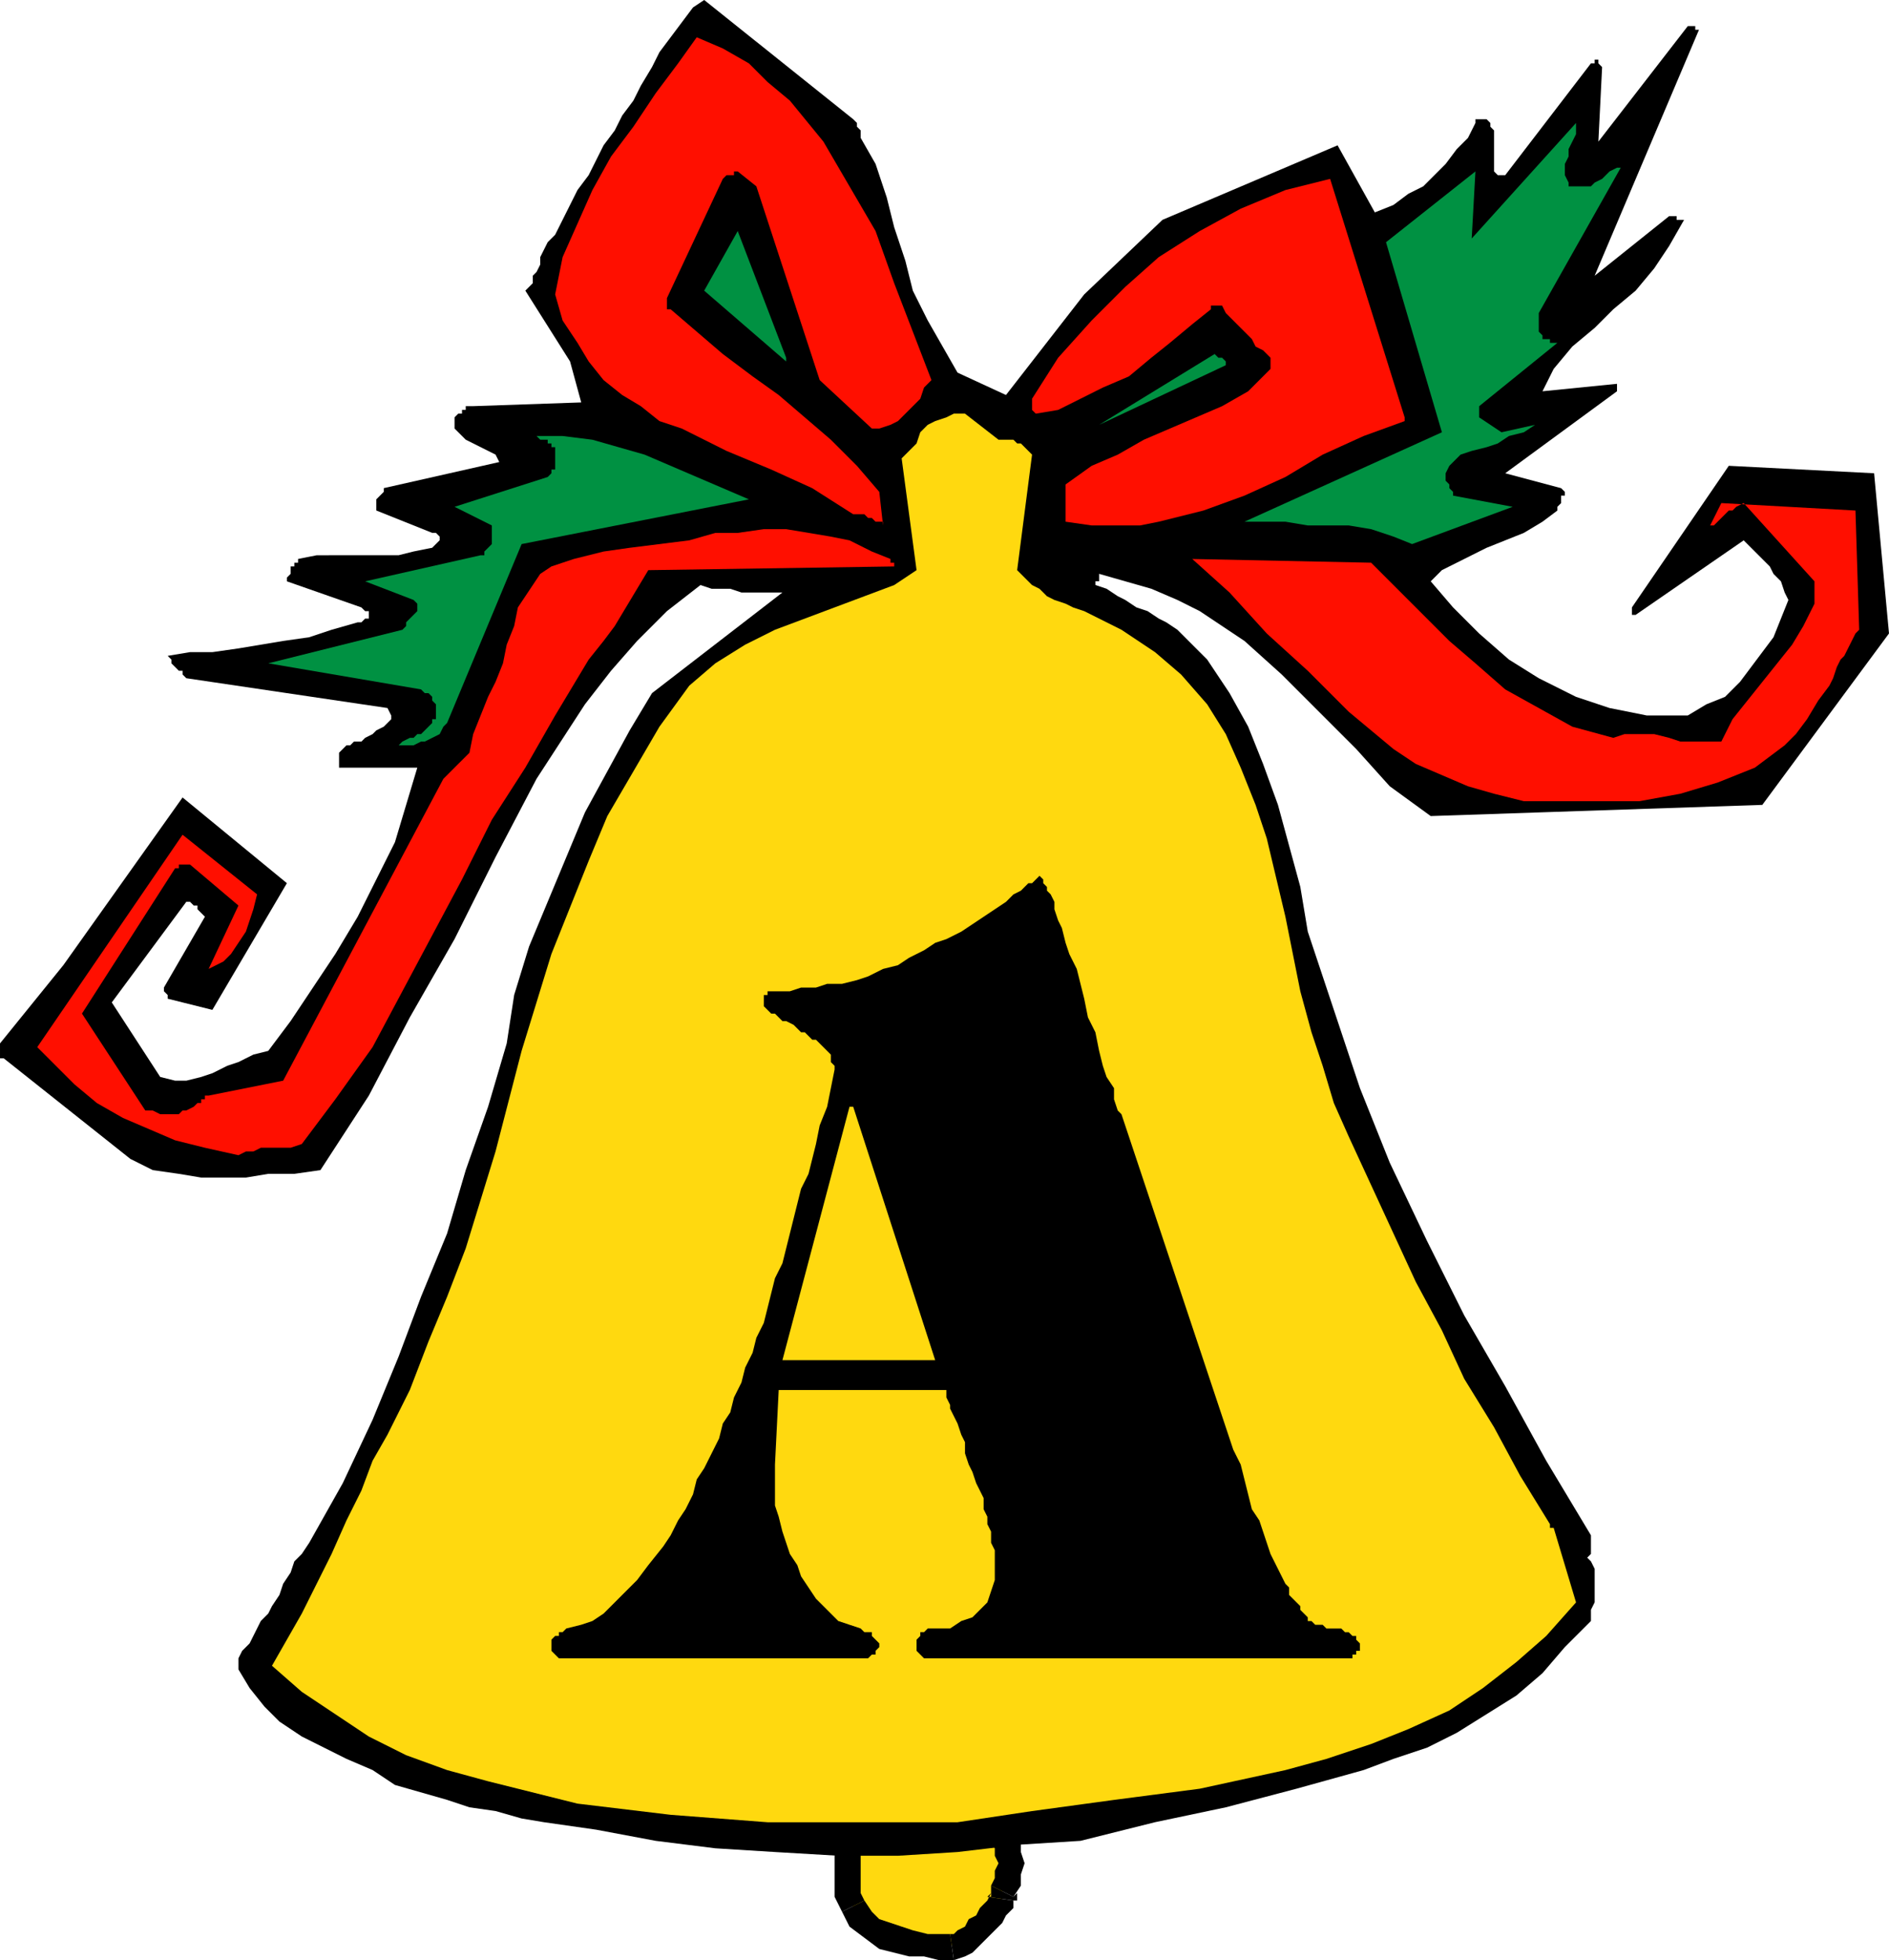
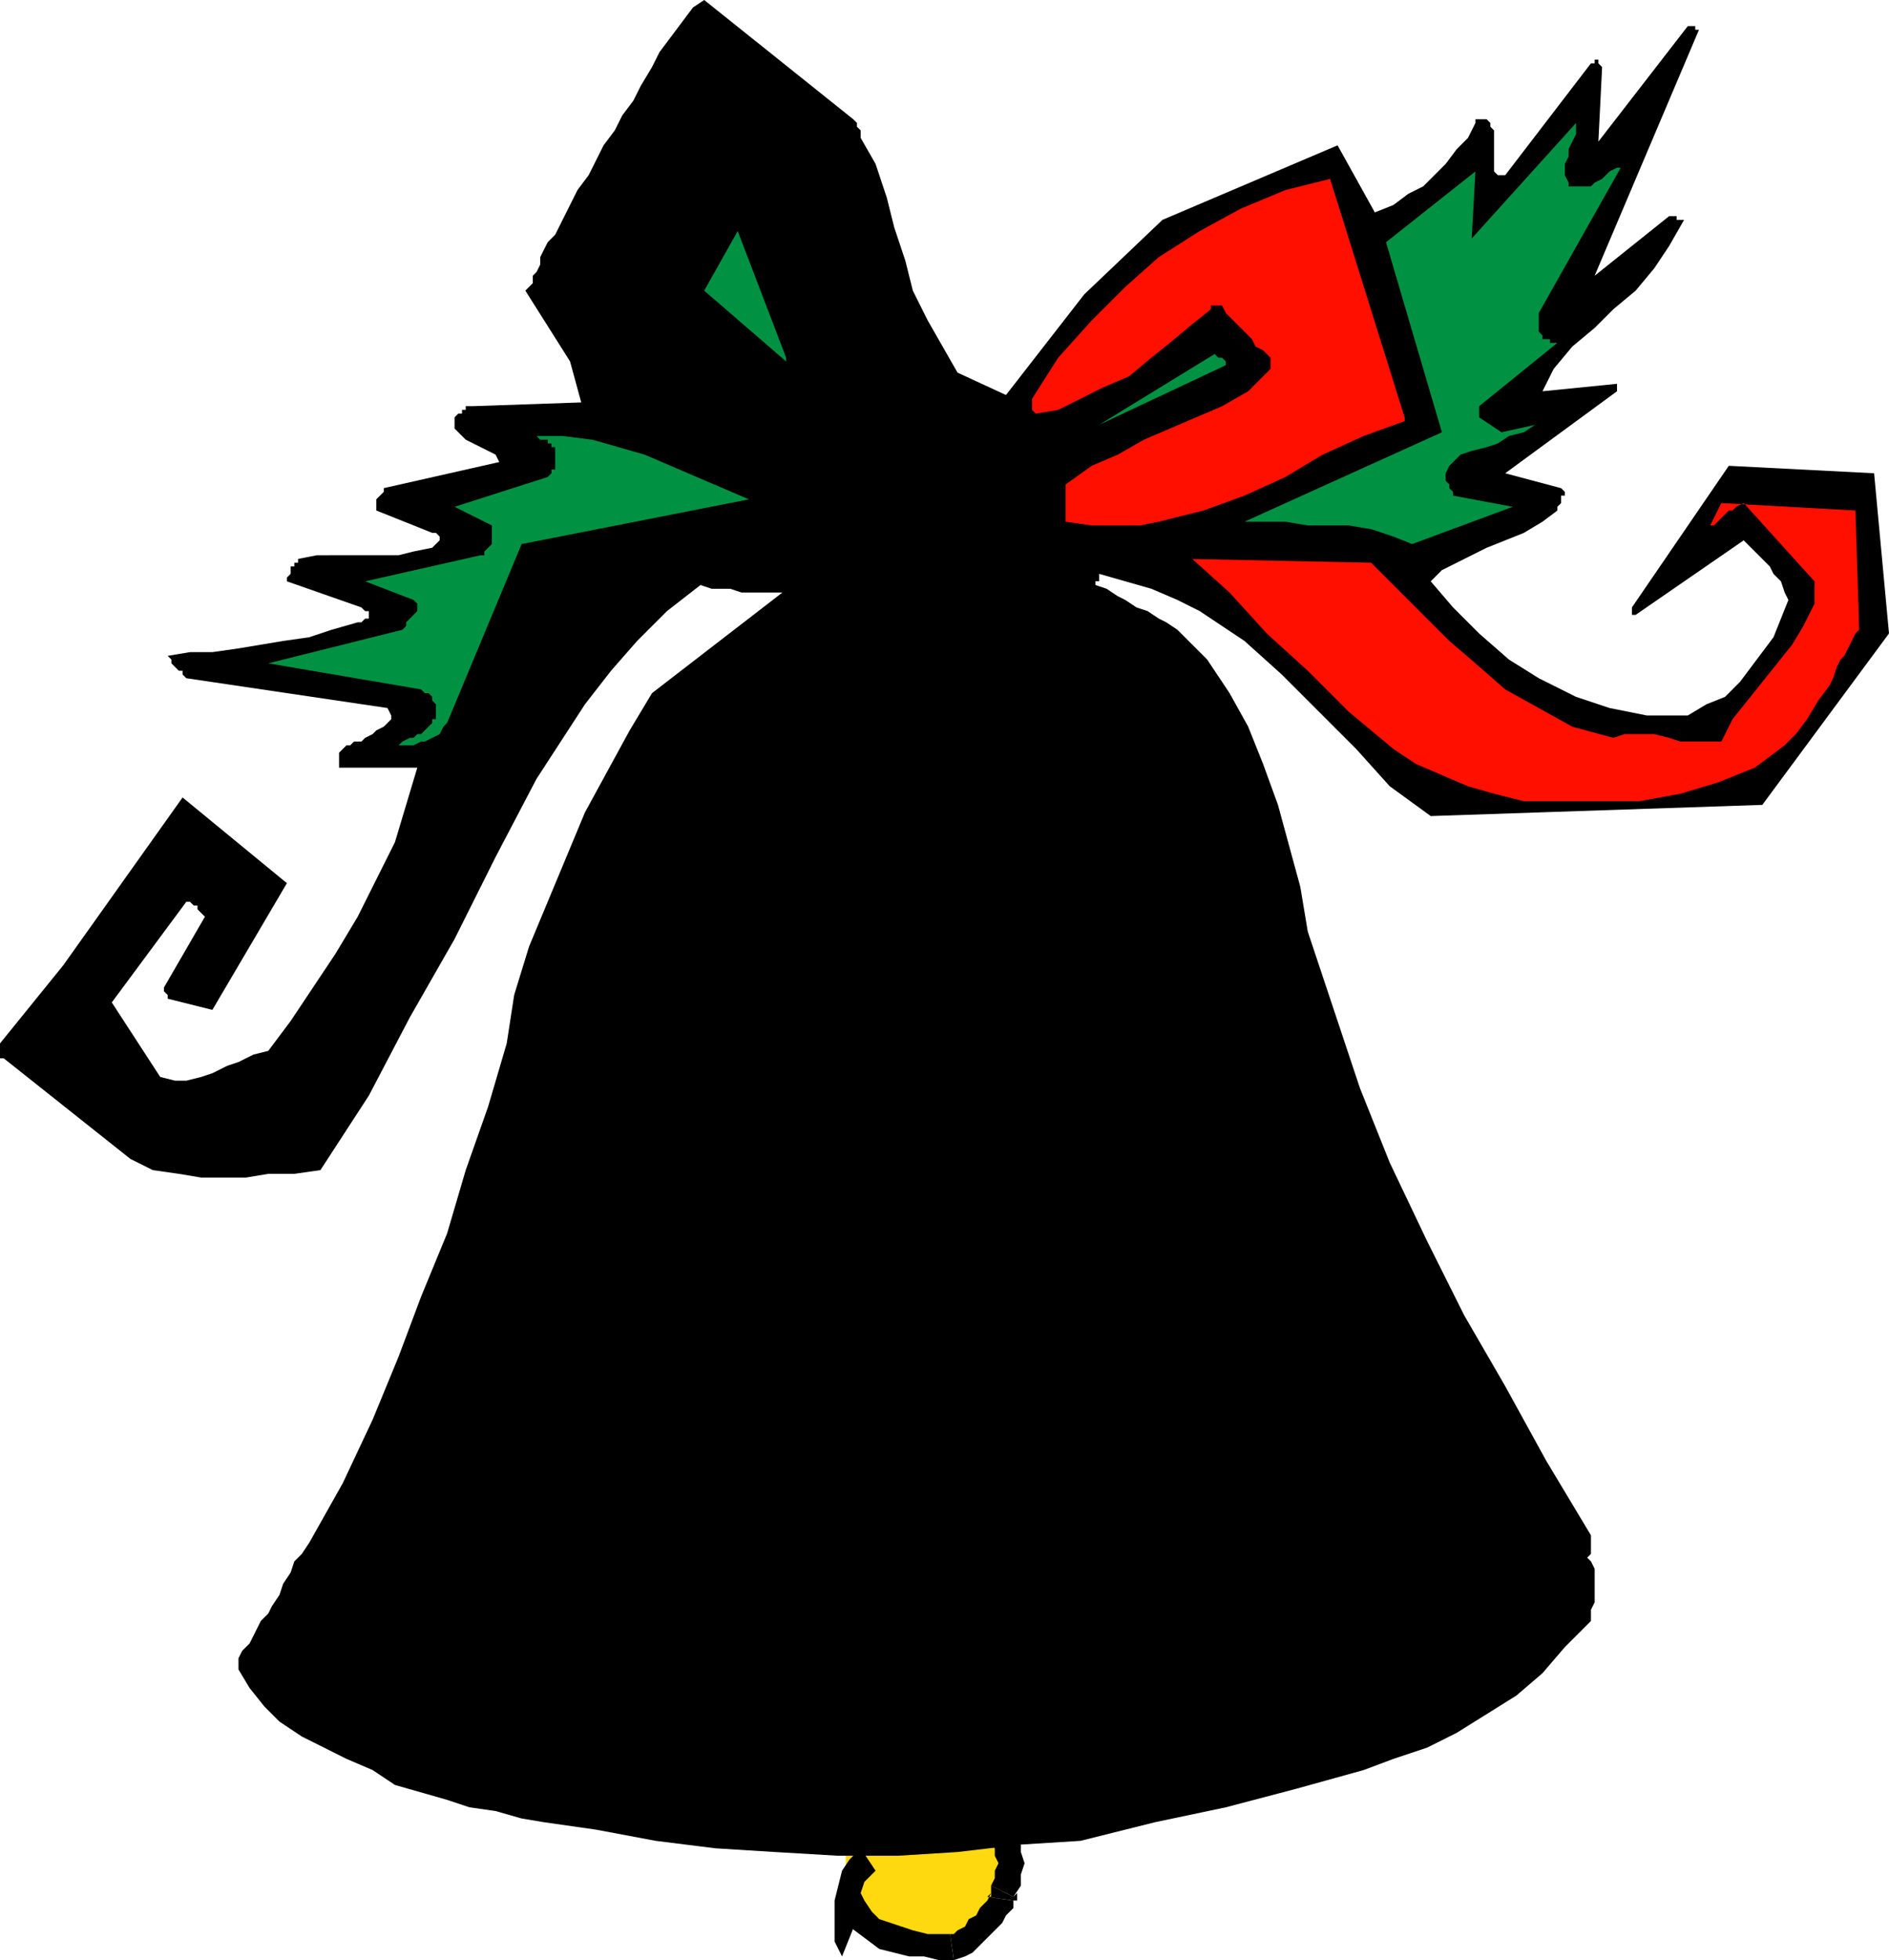
<svg xmlns="http://www.w3.org/2000/svg" fill-rule="evenodd" height="1.753in" preserveAspectRatio="none" stroke-linecap="round" viewBox="0 0 507 526" width="1.69in">
  <style>.brush1{fill:#ffd90f}.pen1{stroke:none}.brush2{fill:#000}.brush3{fill:#ff0f00}.brush4{fill:#009142}</style>
  <path class="pen1 brush1" d="m269 508 1-3 1-2v-5l-1-3v-2l-1-2-2-2-2-3-3-3-3-2-3-1-4-1-3-1h-4l-4 1h-1v1l-1 1v2l-1 1-1 1h-1l-1 1h-1l-1 1-2 2-2 3-1 3-1 3v7l1 4 1 3 2 3 3 3 3 1 4 2 4 1h12l2-1 2-2 2-1 1-2 2-2 1-2 2-2v-2z" />
  <path class="pen1 brush2" fill-rule="nonzero" d="M264 491h1l1 2v1l1 2v2l1 2-1 2v2l-1 2 6 3 2-3v-3l1-3-1-3v-3l-1-3-1-2-2-2-6 4h1z" />
  <path class="pen1 brush2" fill-rule="nonzero" d="M241 483h1l3-1h7l2 1 3 2 3 1 2 2 2 3 6-4-3-3-3-3-3-3-4-1-4-2h-8l-5 1h1v7h1z" />
  <path class="pen1 brush2" fill-rule="nonzero" d="m240 487 1-1 1-1v-2l1-1-1 1h-1v-7h-2l-2 1-1 2v2l-1 1 1-1 4 6h1v-1z" />
  <path class="pen1 brush2" fill-rule="nonzero" d="M235 490v-1h2l1-1h1l1-1-4-6v1h-2l-1 1h-1l-1 1z" />
-   <path class="pen1 brush2" fill-rule="nonzero" d="m232 510-1-2v-12l1-3 2-2 1-1-4-6-3 3-2 3-1 4-1 4v11l2 4z" />
+   <path class="pen1 brush2" fill-rule="nonzero" d="m232 510-1-2l1-3 2-2 1-1-4-6-3 3-2 3-1 4-1 4v11l2 4z" />
  <path class="pen1 brush2" fill-rule="nonzero" d="M255 519h-6l-4-1-3-1-3-1-3-1-2-2-2-3-6 3 2 4 4 3 4 3 4 1 4 1h4l4 1h4-1 1z" />
  <path class="pen1 brush2" fill-rule="nonzero" d="m265 509 1-1-1 2-2 2-1 2-2 1-1 2-2 1-1 1h-1l1 7 3-1 2-1 2-2 2-2 2-2 2-2 1-2 2-2v-2 2-2z" />
  <path class="pen1 brush2" fill-rule="nonzero" d="M266 506v3h-1l7 1h1v-2l-1 1-6-3v1z" />
  <path class="pen1 brush2" d="m507 170-4-43-39-2-26 38v2h1l29-20 1 1 2 2 2 2 2 2 1 2 2 2 1 3 1 2-2 5-2 5-3 4-3 4-3 4-4 4-5 2-5 3h-11l-10-2-9-3-10-5-8-5-8-7-7-7-6-7 3-3 4-2 4-2 4-2 5-2 5-2 5-3 4-3v-1l1-1v-2h1v-1l-1-1-15-4 30-22v-2l-20 2 3-6 5-6 6-5 5-5 6-5 5-6 4-6 4-7h-2v-1h-2l-20 16 28-66h-1V7h-2l-24 31 1-20-1-1v-1h-1v1h-1l-23 30h-2l-1-1V35l-1-1v-1l-1-1h-3v1l-2 4-3 3-3 4-3 3-3 3-4 2-4 3-5 2-10-18-47 20-21 20-21 27-13-6-4-7-4-7-4-8-2-8-3-9-2-8-3-9-4-7v-2l-1-1v-1l-1-1-40-32-3 2-3 4-3 4-3 4-2 4-3 5-2 4-3 4-2 4-3 4-2 4-2 4-3 4-2 4-2 4-2 4-2 2-1 2-1 2v2l-1 2-1 1v2l-2 2 12 19 3 11-29 1h-2v1h-1v1h-1l-1 1v3l1 1 2 2 2 1 2 1 2 1 2 1 1 2-31 7v1l-1 1-1 1v3l15 6h1l1 1v1l-1 1-1 1-5 1-4 1H85l-5 1v1h-1v1h-1v2l-1 1v1l20 7 1 1h1v2h-1l-1 1h-1l-7 2-6 2-7 1-6 1-6 1-7 1h-6l-6 1 1 1v1l1 1 1 1h1v1l1 1 54 8 1 2v1l-1 1-1 1-2 1-1 1-2 1-1 1h-2l-1 1h-1l-1 1-1 1v4h21l-3 10-3 10-5 10-5 10-6 10-6 9-6 9-6 8-4 1-4 2-3 1-4 2-3 1-4 1h-3l-4-1-13-20 20-27h1l1 1h1v1l1 1 1 1-11 19v1l1 1v1l12 3 20-34-28-23-32 45-17 21v4h1l34 27 6 3 7 1 6 1h12l6-1h7l7-1 13-20 11-21 12-21 11-22 11-21 13-20 7-9 7-8 8-8 9-7 3 1h5l3 1h11l-35 27-6 10-6 11-6 11-5 12-5 12-5 12-4 13-2 13-5 17-6 17-5 17-7 17-6 16-7 17-8 17-9 16-2 3-2 2-1 3-2 3-1 3-2 3-1 2-2 2-1 2-1 2-1 2-1 1-1 1-1 2v3l3 5 4 5 4 4 6 4 6 3 6 3 7 3 6 4 7 2 7 2 6 2 7 1 7 2 6 1 7 1 7 1 16 3 16 2 16 1 17 1h16l16-1 17-2 16-1 20-5 19-4 19-5 18-5 8-3 9-3 8-4 8-5 8-5 7-6 6-7 7-7v-3l1-2v-9l-1-2-1-1 1-1v-5l-12-20-11-20-11-19-10-20-10-21-8-20-7-21-7-21-2-12-3-11-3-11-4-11-4-10-5-9-6-9-8-8-3-2-2-1-3-2-3-1-3-2-2-1-3-2-3-1v-1h1v-2l7 2 7 2 7 3 6 3 12 8 10 9 10 10 10 10 9 10 11 8 89-3 34-46z" />
  <path class="pen1 brush3" d="m499 169-1-32-36-2-3 6h1l1-1 1-1 1-1 1-1h1l1-1 2-1 19 21v6l-3 6-3 5-4 5-4 5-4 5-4 5-3 6h-11l-3-1-4-1h-8l-3 1-11-3-9-5-9-5-8-7-7-6-7-7-7-7-7-7-48-1 10 9 10 11 11 10 11 11 6 5 6 5 6 4 7 3 7 3 7 2 8 2h31l11-2 10-3 10-4 8-6 3-3 3-4 3-5 3-4 1-2 1-3 1-2 1-1 1-2 1-2 1-2 1-1z" />
  <path class="pen1 brush2" d="M419 435v-1l1-2v-5l-1-1v-3l-11-5-11-3-11-3-12-2-12-1-11-2-12-2-12-3v1h-1v1l1 1 5 2 6 3 5 3 6 3 5 4 4 5 3 5 2 6v6l-1 6-1 6-2 5-3 4-4 4-4 3-5 3-4 1-4 1-4-1h-4l-4-1-4-1-3-2-3-1-2-2-2-2-1-1-2-2-1-2-1-2-1-1-1-2 3-28-15-26-5-1h-5l-4 1h-5l-5 1h-9l-5-1-24 2-23 3-24 3-23 4-22 5-21 7-10 4-10 4-9 5-9 6h-1v1h-1v1h-1v5h1v1l12 8 13 7 14 6 14 5 14 4 14 4 15 2 15 2 16 1h46l31-3 31-3 8-2 9-2 8-3 8-2 8-2 8-3 8-3 8-2 5-3 5-2 5-2 5-3 4-2 4-3 4-3 4-3 1-1 1-1 1-1 1-2 2-1v-1l1-1 1-2z" />
-   <path class="pen1 brush1" d="m416 409-8-13-7-13-8-13-6-13-7-13-6-13-6-13-6-13-4-9-3-10-3-9-3-11-4-20-5-21-3-9-4-10-4-9-5-8-7-8-7-6-9-6-10-5-3-1-2-1-3-1-2-1-2-2-2-1-2-2-2-2 4-31-1-1-1-1-1-1h-1l-1-1h-4l-9-7h-3l-2 1-3 1-2 1-2 2-1 3-2 2-2 2 4 30-6 4-8 3-8 3-8 3-8 3-8 4-8 5-7 6-8 11-7 12-7 12-5 12-10 25-8 26-7 27-8 26-5 13-5 12-5 13-6 12-4 7-3 8-4 8-4 9-4 8-4 8-4 7-4 7 8 7 9 6 9 6 10 5 11 4 11 3 12 3 12 3 25 3 26 2h51l20-3 22-3 23-3 23-5 11-3 12-4 10-4 11-5 9-6 9-7 8-7 8-9-6-20h-1v-1z" />
  <path class="pen1 brush4" d="M435 45h-1l-2 1-1 1-1 1-2 1-1 1h-6v-1l-1-2v-3l1-2v-2l1-2 1-2v-3l-28 31 1-18-24 19 15 51-53 24h11l6 1h11l6 1 6 2 5 2 27-10-16-3v-1l-1-1v-1l-1-1v-2l1-2 3-3 3-1 4-1 3-1 3-2 4-1 3-2-9 2-6-4v-3l21-17h-2v-1h-2v-1l-1-1v-5l22-39z" />
  <path class="pen1 brush3" d="m377 112-20-64-12 3-12 5-11 6-11 7-9 8-9 9-9 10-7 11v3l1 1 6-1 6-3 6-3 7-3 6-5 5-4 6-5 5-4v-1h3l1 2 2 2 1 1 2 2 2 2 1 2 2 1 2 2v3l-6 6-7 4-7 3-7 3-7 3-7 4-7 3-7 5v10l7 1h13l5-1 12-3 11-4 11-5 10-6 11-5 11-4v-1z" />
  <path class="pen1 brush4" d="M329 98v-1l-1-1h-1l-1-1-31 19 34-16z" />
-   <path class="pen1 brush3" d="m250 102-5-13-5-13-5-14-7-12-7-12-9-11-6-5-5-5-7-4-7-3-5 7-6 8-6 9-6 8-5 9-4 9-4 9-2 10 2 7 4 6 3 5 4 5 5 4 5 3 5 4 6 2 12 6 12 5 11 5 11 7h3l1 1h1l1 1h2v1l-1-9-6-7-7-7-7-6-7-6-7-5-8-6-7-6-7-6h-1v-3l15-32 1-1h2v-1h1l5 4 17 52 14 13h2l3-1 2-1 2-2 2-2 2-2 1-3 2-2zm-11 48-5-2-6-3-5-1-6-1-6-1h-6l-7 1h-6l-7 2-8 1-8 1-7 1-8 2-6 2-3 2-2 3-2 3-2 3-1 5-2 5-1 5-2 5-2 4-2 5-2 5-1 5-7 7-43 81-20 4h-1v1h-1v1h-1l-1 1-2 1h-1l-1 1h-5l-2-1h-2l-17-26 25-39h1v-1h3l13 11-8 17 2-1 2-1 2-2 2-3 2-3 1-3 1-3 1-4-20-16-39 57 5 5 5 5 6 5 7 4 7 3 7 3 8 2 9 2 2-1h2l2-1h8l3-1 9-12 10-14 8-15 8-15 8-15 8-16 9-14 8-14 3-5 3-5 3-5 4-5 3-4 3-5 3-5 3-5 66-1v-1h-1v-1z" />
  <path class="pen1 brush4" d="m211 96-13-34-9 16 22 19v-1zm-10 38-7-3-7-3-7-3-7-3-7-2-7-2-8-1h-7l1 1h2v1h1v1h1v6h-1v1l-1 1-25 8 10 5v5l-1 1-1 1v1h-1l-31 7 13 5 1 1v2l-1 1-1 1-1 1v1l-1 1-36 9 41 7 1 1h1l1 1v1l1 1v4h-1v1l-1 1-1 1-1 1h-1l-1 1h-1l-2 1-1 1h4l2-1h1l2-1 2-1 1-2 1-1 20-48 61-12z" />
-   <path class="pen1 brush2" d="m251 365-22-68h-1l-18 68h41zm-42 8-1 20v11l1 3 1 4 1 3 1 3 2 3 1 3 2 3 2 3 2 2 2 2 2 2 3 1 3 1 1 1h2v1l1 1 1 1v1l-1 1v1h-1l-1 1h-83l-1-1-1-1v-3l1-1h1v-1h1l1-1 4-1 3-1 3-2 3-3 3-3 3-3 3-4 4-5 2-3 2-4 2-3 2-4 1-4 2-3 2-4 2-4 1-4 2-3 1-4 2-4 1-4 2-4 1-4 2-4 1-4 1-4 1-4 2-4 1-4 1-4 1-4 1-4 1-4 2-4 1-4 1-4 1-5 2-5 1-5 1-5v-1l-1-1v-2l-1-1-1-1-1-1-1-1h-1l-1-1-1-1h-1l-1-1-1-1-2-1h-1l-1-1-1-1h-1l-1-1-1-1v-3h1v-1h6l3-1h4l3-1h4l4-1 3-1 4-2 4-1 3-2 4-2 3-2 3-1 4-2 3-2 3-2 3-2 3-2 2-2 2-1 2-2h1l1-1 1-1 1 1v1l1 1v1l1 1 1 2v2l1 3 1 2 1 4 1 3 2 4 1 4 1 4 1 5 2 4 1 5 1 4 1 3 2 3v3l1 3 1 1 30 90 2 4 1 4 1 4 1 4 2 3 1 3 1 3 1 3 1 2 1 2 1 2 1 2 1 1v2l1 1 1 1 1 1v1l1 1 1 1v1h1l1 1h2l1 1h4l1 1h1l1 1h1v1l1 1v2h-1v1h-1v1H248l-1-1-1-1v-3l1-1v-1h1l1-1h6l3-2 3-1 2-2 2-2 1-3 1-3v-8l-1-2v-3l-1-2v-2l-1-2v-3l-1-2-1-2-1-3-1-2-1-3v-3l-1-2-1-3-1-2-1-2v-1l-1-2v-2h-45z" />
</svg>